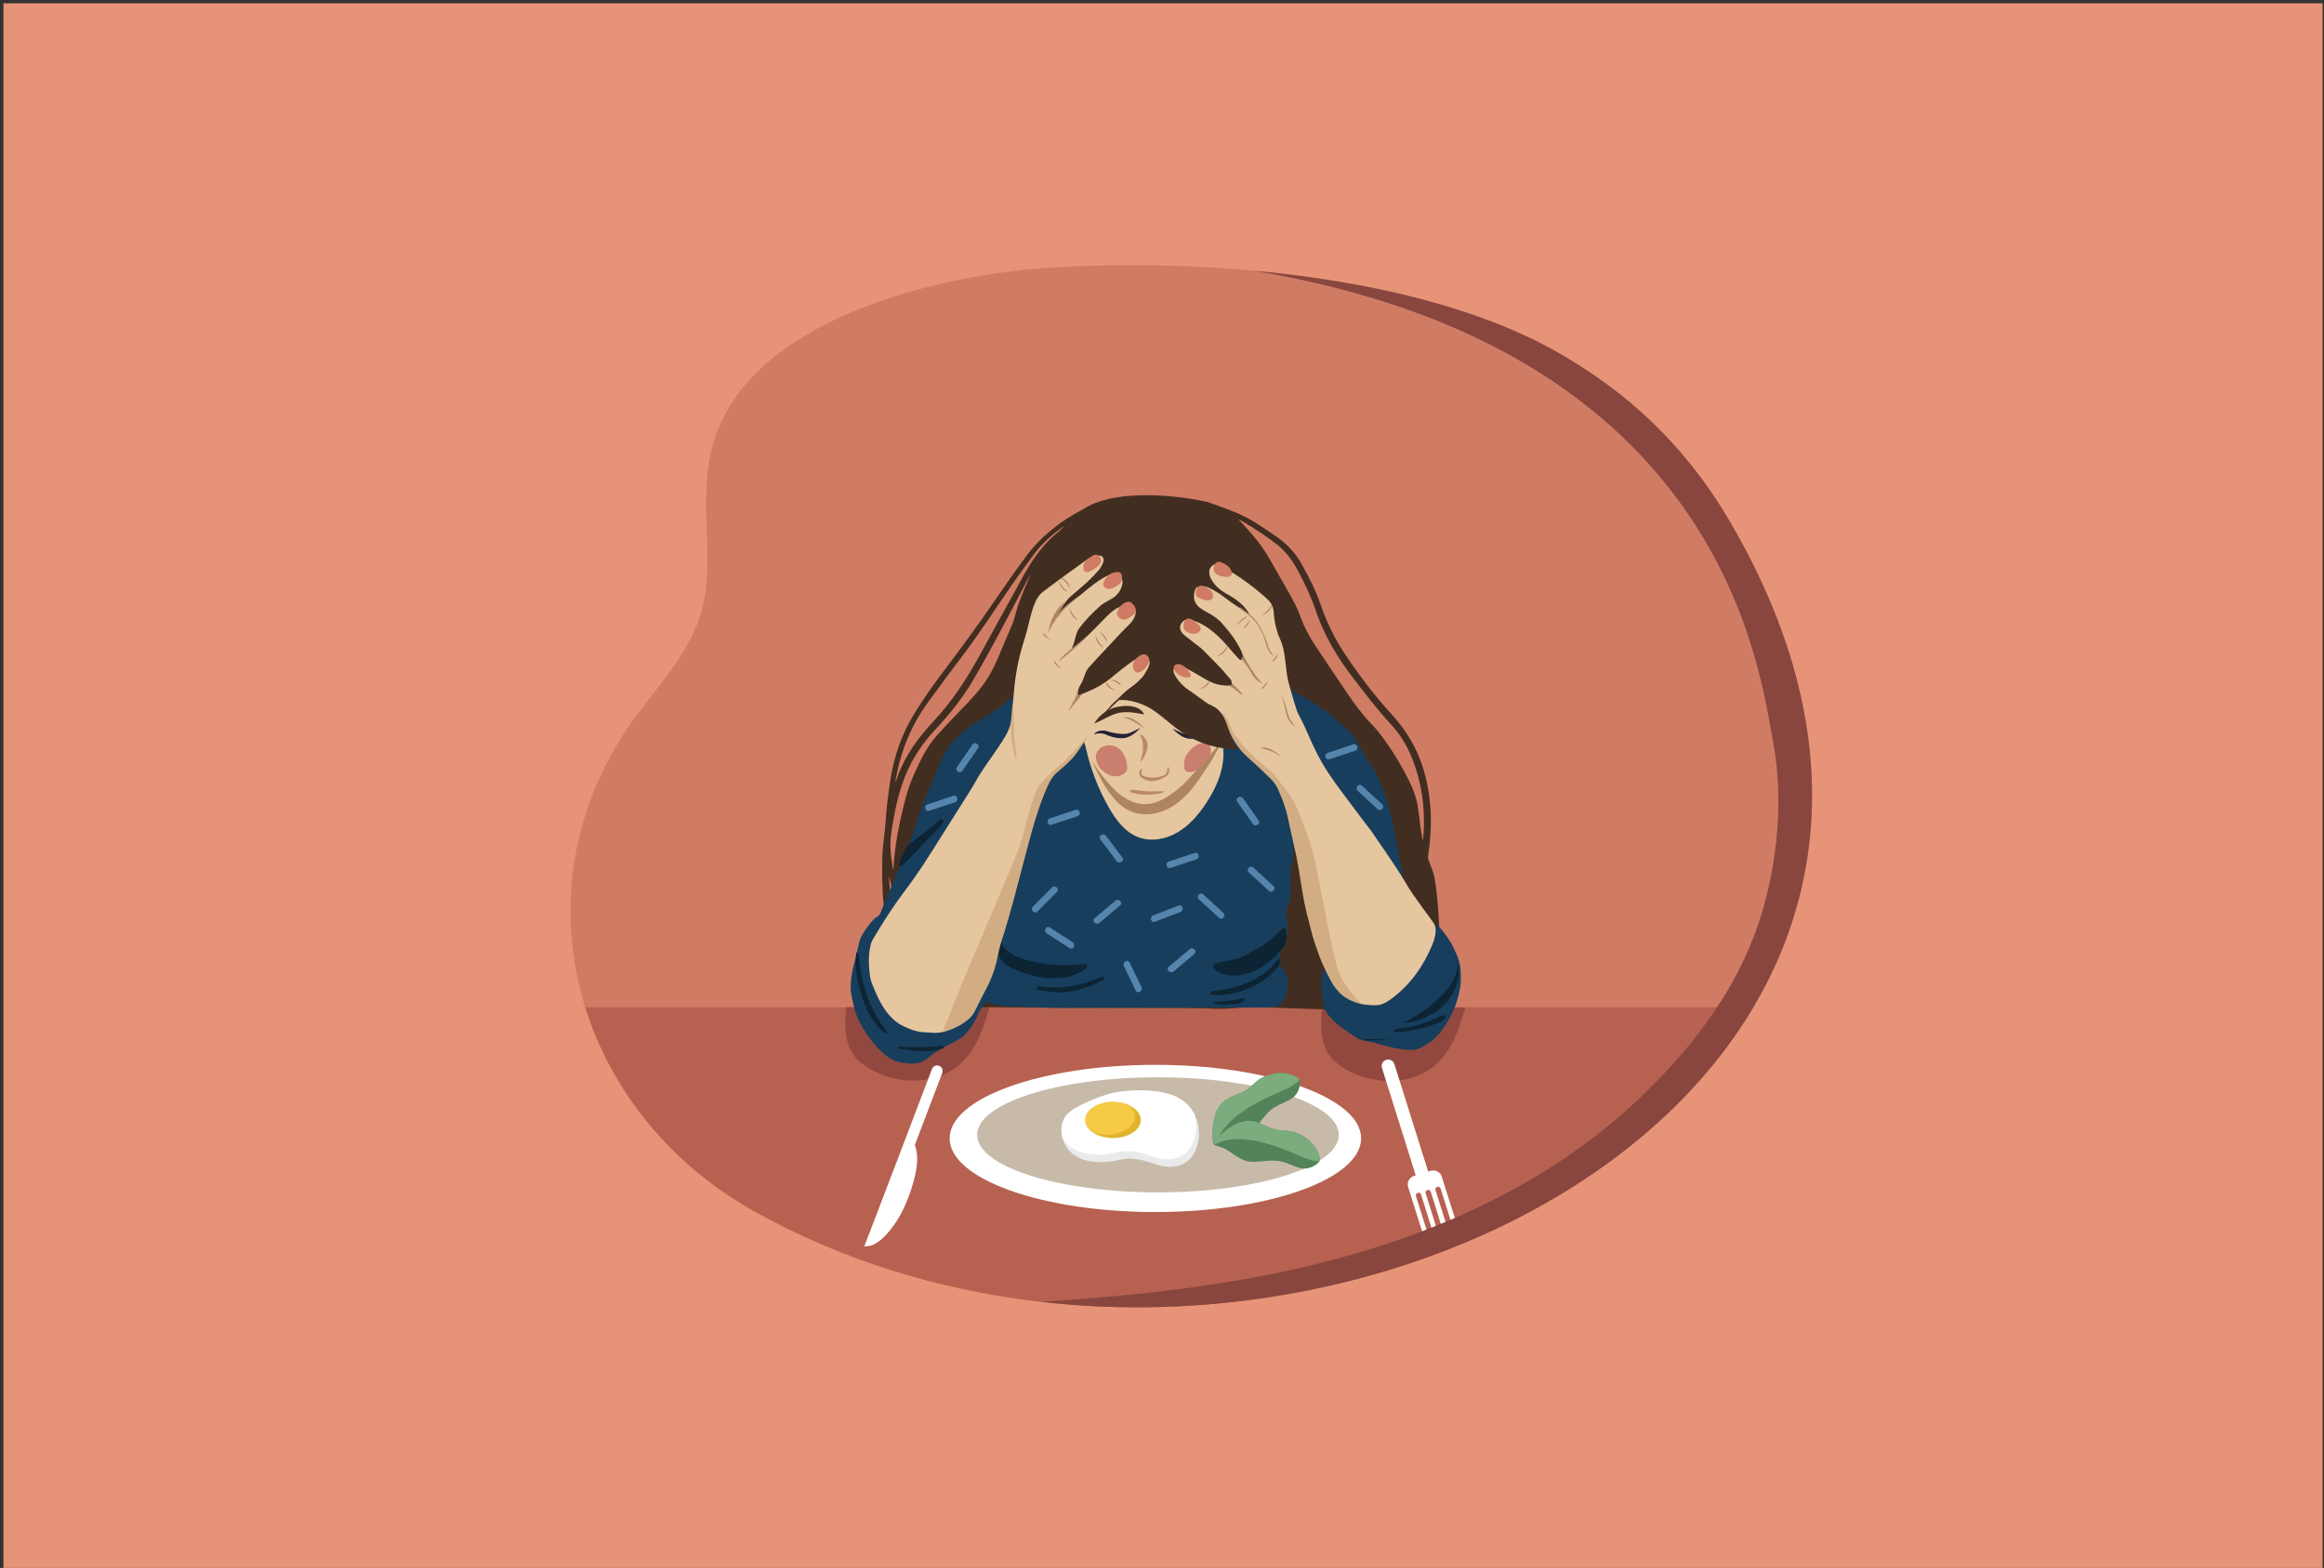
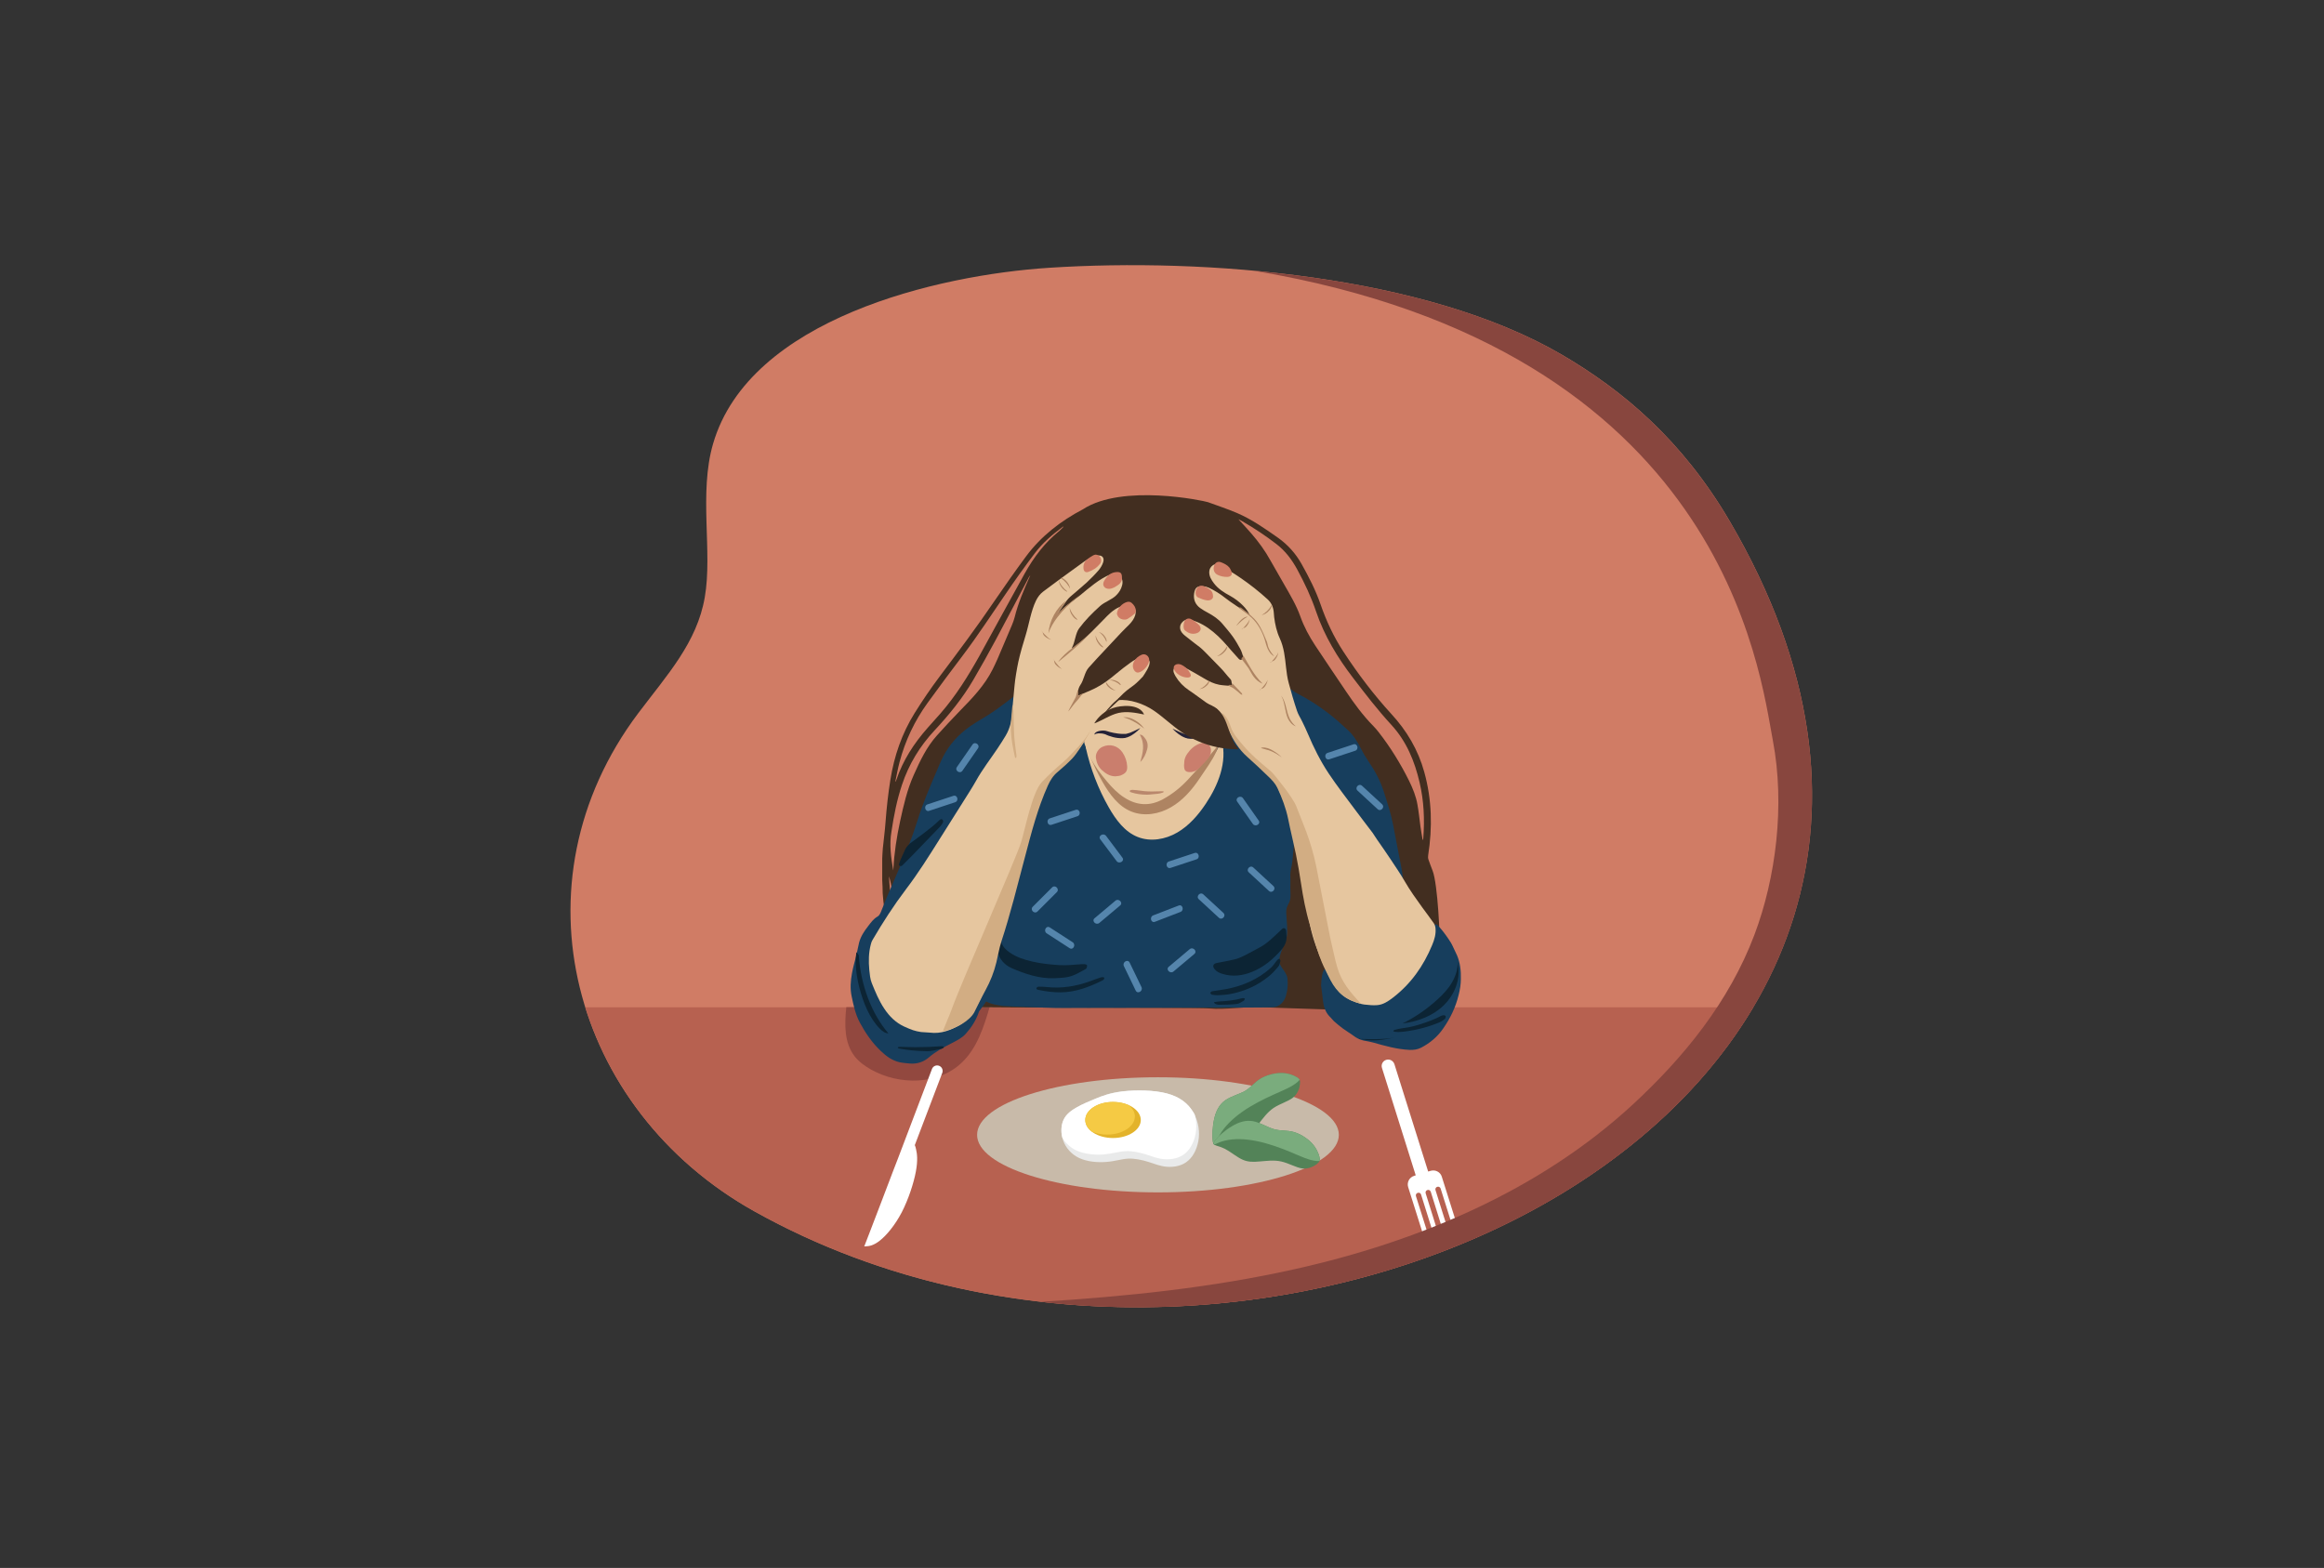
<svg xmlns="http://www.w3.org/2000/svg" version="1.1" id="Layer_1" x="0px" y="0px" viewBox="0 0 1962 1323.9" style="enable-background:new 0 0 1962 1323.9;" xml:space="preserve">
  <rect x="0" y="0" width="1962" height="1323.9" fill="#333333" stroke="none" />
  <style type="text/css">
	.st0{fill:#E79377;}
	.st1{fill-rule:evenodd;clip-rule:evenodd;fill:#D07C65;}
	.st2{fill-rule:evenodd;clip-rule:evenodd;fill:#B76150;}
	.st3{fill:#92483F;}
	.st4{fill:none;stroke:#F59120;stroke-miterlimit:10;}
	.st5{fill-rule:evenodd;clip-rule:evenodd;fill:#FFFFFF;}
	.st6{fill-rule:evenodd;clip-rule:evenodd;fill:#C8BAA9;}
	.st7{fill-rule:evenodd;clip-rule:evenodd;fill:#E9EAEA;}
	.st8{fill-rule:evenodd;clip-rule:evenodd;fill:#538358;}
	.st9{fill-rule:evenodd;clip-rule:evenodd;fill:#7AAC7D;}
	.st10{fill-rule:evenodd;clip-rule:evenodd;fill:#E3B32B;}
	.st11{fill-rule:evenodd;clip-rule:evenodd;fill:#F5CA44;}
	.st12{fill:#422E20;}
	.st13{fill:#173E5D;}
	.st14{fill:#E6C69F;}
	.st15{fill:#AE8462;}
	.st16{fill:#0C2434;}
	.st17{fill:#CA7E6D;}
	.st18{fill:#B9876C;}
	.st19{fill:#D2AD83;}
	.st20{fill:#D07C65;}
	.st21{fill:#242238;}
	.st22{fill:#5585AC;}
	.st23{fill-rule:evenodd;clip-rule:evenodd;fill:#0C2434;}
	.st24{fill:#88463E;}
</style>
-   <polyline class="st0" points="2.9,2.8 1960.8,2.8 1960.8,1323.9 2.9,1323.9 " />
  <g>
    <path class="st1" d="M885.8,226.1c-94.4,6.1-253.1,43.1-283.8,148.6c-12.2,41.8-0.3,91.2-7,129.6c-6.6,38.3-31.7,65.4-56.1,97.8   c-108.3,143.9-56,334.6,97.8,420.6c432.6,242,1112.9-88.7,823.6-582.6c-40.4-68.9-90.6-110.7-141.7-140.6   C1202.9,232,1017,217.6,885.8,226.1L885.8,226.1z" />
    <path class="st2" d="M494.1,850.5c21.8,69.8,71.3,132.3,142.6,172.2c294.3,164.6,703,64.2,843.4-172.2H494.1z" />
  </g>
  <g>
-     <path class="st3" d="M1170.8,850.7c-11.5,0.6-23.1,0.7-34.5,0h-20.1c-1.6,14.6-1.8,30.1,7,41.5c3.7,4.7,8.7,8.3,13.9,11.2   c23.9,13.4,56.7,13.1,76.5-5.8c12.9-12.2,18.6-29.9,23.6-47H1170.8z" />
-   </g>
+     </g>
  <g>
    <path class="st3" d="M769.1,850.4c-11.5,0.6-23.1,0.7-34.5,0h-20.1c-1.6,14.6-1.8,30.1,7,41.5c3.7,4.7,8.7,8.3,13.9,11.2   c23.9,13.4,56.7,13.1,76.5-5.8c12.9-12.2,18.6-29.9,23.6-47H769.1z" />
  </g>
  <path class="st4" d="M1507.1,908.9" />
-   <path class="st5" d="M975.4,1023.4c95.6,0,173.7-27.9,173.7-62.2c0-34.2-78-62.1-173.7-62.1S801.7,927,801.7,961.2  C801.7,995.5,879.7,1023.4,975.4,1023.4L975.4,1023.4z" />
  <path class="st6" d="M977.6,1006.8c84.1,0,152.7-21.9,152.7-48.6c0-26.7-68.7-48.6-152.7-48.6c-84.1,0-152.7,21.8-152.7,48.6  C824.8,985,893.4,1006.8,977.6,1006.8L977.6,1006.8z" />
  <path class="st7" d="M909.2,934.9c-4.6,2.6-9,5.7-11.3,10.6c-2.3,4.9-2.5,11.5-0.3,17.6c2.2,6.1,6.8,11.5,13.5,14.7  c6.7,3.1,15.5,3.9,22.8,3.3c7.2-0.5,12.8-2.5,18.6-2.8c5.8-0.2,11.7,1.1,17.1,2.8c5.3,1.7,10.1,3.7,15.8,4.1  c5.7,0.4,12.6-0.7,17.6-5.1c5.1-4.3,8.3-11.8,9.1-19.5c0.7-7.7-1.1-15.6-5.3-22.3c-4.2-6.7-10.9-12.2-21.8-15.1  c-10.9-2.9-25.9-3-36.9-1.8c-11,1.3-17.8,3.9-23.7,6.4C918.6,930.3,913.8,932.3,909.2,934.9L909.2,934.9z" />
  <path class="st5" d="M909.2,934.9c-4.6,2.6-9,5.7-11.3,10.6c-1.9,4.1-2.4,9.6-1.1,14.9c2.5,4.5,6.6,8.5,11.9,11  c6.7,3.1,15.5,3.9,22.8,3.4c7.3-0.6,12.9-2.5,18.7-2.8c5.8-0.3,11.7,1.1,17.1,2.7c5.3,1.7,10,3.7,15.8,4.1  c5.8,0.4,12.6-0.7,17.7-5.1s8.3-11.8,9-19.5c0.4-4.3,0-8.7-1.1-12.9c-0.5-1-1-2-1.7-2.9c-4.2-6.7-10.9-12.2-21.8-15.1  c-10.9-2.9-25.9-3-36.9-1.8c-11,1.3-17.8,3.9-23.7,6.4C918.6,930.3,913.8,932.3,909.2,934.9L909.2,934.9z" />
  <path class="st8" d="M1023.9,963.7c-0.6-3.8-0.4-11.9,1.1-18.7c1.5-6.8,4.2-12.2,9.2-15.8c4.9-3.6,11.9-5.2,17-8.1  c5-3,7.9-7.3,12.9-10.3c4.9-3,11.8-4.8,17.5-4.8c5.8,0,10.4,1.8,13,3.4c2.6,1.5,3.2,2.7,2.9,5.8c-0.3,3.1-1.6,8-5.7,11.4  c-4.1,3.4-11.2,5.3-16.6,8.9c-5.4,3.7-9.1,9-12.5,13.3c-3.4,4.2-6.3,7.4-10.7,9.3c-4.4,1.9-10.2,2.6-14.6,3.8s-7.3,3-9.4,4.1  C1025.9,966.9,1024.5,967.5,1023.9,963.7L1023.9,963.7z" />
  <path class="st9" d="M1023.9,963.7c-0.6-3.8-0.4-11.9,1.1-18.7c1.5-6.8,4.2-12.2,9.2-15.8c4.9-3.6,11.9-5.2,17-8.1  c5-3,7.9-7.3,12.9-10.3c4.9-3,11.8-4.8,17.5-4.8c5.8,0,10.4,1.8,13,3.4c1.3,0.7,2.2,1.5,2.6,2.4c-0.5,0.6-1.1,1.2-1.8,1.8  c-4.8,4.2-11.7,6.8-20.1,10.6c-8.4,3.8-18.3,8.7-26.6,14.6c-8.2,5.8-14.9,12.4-18.8,19.2c-1.7,3.1-2.9,6.1-3.8,8.9  C1025,966.8,1024.3,966.1,1023.9,963.7L1023.9,963.7z" />
  <path class="st8" d="M1025.8,962.9c2.3-3,8.3-8.5,14.3-12c6-3.6,11.8-5.3,17.8-4.2c6,1.1,12,5.1,17.6,6.7c5.6,1.6,10.7,0.8,16.3,2.3  c5.6,1.5,11.6,5.2,15.6,9.4c3.9,4.2,5.8,8.8,6.5,11.7c0.7,3,0.2,4.2-2.2,6.1c-2.5,1.9-6.9,4.3-12.2,3.7c-5.3-0.7-11.5-4.5-17.9-5.9  c-6.3-1.4-12.8-0.4-18.2,0c-5.4,0.5-9.7,0.5-14.1-1.4c-4.4-1.9-8.9-5.6-12.8-7.9c-3.8-2.4-7.1-3.3-9.4-4  C1024.8,966.6,1023.5,966,1025.8,962.9L1025.8,962.9z" />
  <path class="st9" d="M1025.8,962.9c2.3-3,8.3-8.5,14.3-12c6-3.6,11.8-5.3,17.8-4.2c6,1.1,12,5.1,17.6,6.7c5.6,1.6,10.7,0.8,16.3,2.3  c5.6,1.5,11.6,5.2,15.6,9.4c3.9,4.2,5.8,8.8,6.5,11.7c0.3,1.5,0.4,2.6,0,3.5c-0.8,0-1.6,0-2.5,0c-6.4-0.6-13-3.8-21.5-7.4  c-8.5-3.6-19-7.4-28.9-9.4c-9.9-2-19.2-2.3-26.9-0.4c-3.4,0.8-6.4,2.1-9,3.4C1024.4,965.9,1024.3,964.9,1025.8,962.9L1025.8,962.9z" />
  <path class="st10" d="M939.6,960.9c12.9,0,23.5-6.8,23.5-15.2s-10.6-15.3-23.5-15.3c-12.9,0-23.4,6.9-23.4,15.3  S926.7,960.9,939.6,960.9L939.6,960.9z" />
  <path class="st11" d="M939.6,930.5c5,0,9.6,1,13.4,2.7c3.2,2.6,5.1,5.9,5.1,9.5c0,8.4-10.5,15.3-23.4,15.3c-5,0-9.6-1-13.3-2.7  c-3.2-2.6-5.1-5.9-5.1-9.5C916.1,937.3,926.6,930.5,939.6,930.5L939.6,930.5z" />
  <path class="st5" d="M1223.5,1041.8l-4.1,1.3l-11.5-36.8c-0.4-1.2-1.6-1.9-2.8-1.5l0,0c-1.2,0.3-1.9,1.6-1.5,2.8l11.5,36.8l-3.8,1.2  l-11.6-37c-0.3-1.2-1.6-1.8-2.8-1.4l0,0c-1.2,0.3-1.9,1.6-1.5,2.8l11.4,36.1c-2.6-0.5-4.9-2.4-5.8-5.1l-12.2-38.7  c-1.2-3.9,1-8.2,4.9-9.4l1.5-0.5l-28.5-90.7c-0.9-2.9,0.7-5.9,3.6-6.8l0,0c2.9-0.9,5.9,0.7,6.9,3.6l28.5,90.7l2.1-0.6  c3.9-1.2,8.2,1,9.4,4.9l12.2,38.7c0.8,2.7,0,5.6-1.8,7.5l-11.4-36.2c-0.4-1.1-1.6-1.8-2.8-1.4l0,0c-1.2,0.3-1.9,1.6-1.5,2.8  L1223.5,1041.8z" />
  <path class="st5" d="M772.3,966.9l23.2-61c0.9-2.4-0.3-5.1-2.7-6l0,0c-2.4-0.9-5.1,0.3-6,2.7L758,978.4l-1.7-0.6l1.7,0.6  c-0.8,2.1-2.1,5.4-4.1,10.6c-4.9,13.1-14.6,38.2-19.4,50.8c-4.8,12.6-4.9,12.6-4.9,12.6c0,0,0,0,1.9-0.1c1.9-0.1,5.8-0.4,11.3-4.8  c5.5-4.3,12.7-12.8,18.5-23.9c5.7-11.1,10.1-24.7,11.9-34.4c1.8-9.6,1-15.2,0.2-18.6C773.1,968.9,772.7,967.8,772.3,966.9  L772.3,966.9z" />
  <path class="st12" d="M744.8,743.1c0-6.1,0-12.2,0-18.2c0.2-2.8,0.2-5.6,0.5-8.4c0.7-7.5,1.8-14.9,2.3-22.4  c0.9-12,2.2-23.9,4.1-35.7c3.2-20.1,9.7-39,20.4-56.2c6.6-10.6,13.7-21,21.2-31c15.8-21,31.5-42,46.3-63.8  c8.7-12.7,17.5-25.3,26.7-37.7c12.7-17.1,29.3-29.9,48-39.7c33.3-21.7,101.6-7.3,105.5-6c8.2,3,16.4,5.7,24.4,9.1  c12.6,5.4,23.7,13.2,34.8,21c8.3,5.9,14.9,13.3,19.9,22.2c6.1,10.9,11.8,22,15.9,33.8c4.9,14.2,11.2,27.7,19.4,40.2  c12.1,18.5,25.4,36.1,40.3,52.4c13.2,14.3,22.7,30.4,27.9,49.1c6.5,23.3,7,46.8,3.3,70.5c-0.2,1.2-0.1,2.5,0.3,3.6  c1.1,3.2,2.3,6.3,3.5,9.4c4.3,11.2,6.4,56.1,6,68.1c-0.1,4.7-60.7,50.6-79.7,49.6c-17.7-0.9-54-1.8-71.7-2.6  c-13.8-0.6-29.5,2.4-43.3,1.1c-12.6-1.1-236.1,0-237.2-2.2c-1.4-2.8-26.4-52.7-32.5-63.7c-0.8-1.4-1.4-3-1.8-4.6  c-2.2-8.8-3.5-17.7-4.1-26.7C745.2,750.7,745,746.9,744.8,743.1z M1045.5,438.4c3.6,3.9,7.2,7.8,10.7,11.8  c6.3,7.2,11.9,14.9,16.5,23.3c3.8,6.7,7.7,13.4,11.5,20.1c5,8.7,10.2,17.4,13.6,26.9c3.1,8.7,7.5,16.9,12.6,24.6  c8.6,12.9,17.2,25.8,25.9,38.6c7,10.4,14.3,20.4,23.1,29.3c1.6,1.6,3.1,3.4,4.5,5.2c10,12.8,18.5,26.6,25.7,41.1  c3.2,6.5,5.9,13.2,7.1,20.3c1.1,6.1,1.7,12.2,2.5,18.3c0.5,3.7,1.2,7.4,1.9,11.5c0.3-0.6,0.3-0.7,0.4-0.8c0.1-0.4,0.1-0.7,0.1-1.1  c1.2-15.7,0.5-31.3-3.1-46.7c-4.2-18.1-11.1-34.9-23.9-48.8c-11.5-12.5-21.9-26-32.2-39.5c-13.2-17.2-24.3-35.5-31.3-56.1  c-4.2-12.4-9.7-24.1-15.9-35.5c-4.5-8.3-10.1-15.8-17.7-21.6c-9.1-7-18.6-13.3-28.6-19.1C1047.9,439.6,1046.7,439,1045.5,438.4z   M755.9,659.8c0.1,0,0.2,0,0.3,0.1c0.1-0.1,0.2-0.3,0.2-0.4c0.1-0.3,0.2-0.6,0.3-0.9c5.6-16.7,15-31.1,26.6-44.2  c3.5-4,7.1-7.9,10.6-11.9c13-14.9,23.4-31.6,33-48.8c12.8-23.1,25.3-46.4,38.2-69.5c7.6-13.6,16.9-26,29.2-35.9  c1.3-1.1,2.4-2.4,3.6-3.6c-0.5-0.1-0.7,0.1-0.9,0.3c-8.6,6.4-16.8,13.4-23.3,22c-8.6,11.4-16.9,23-24.9,34.8  C837,519,825.6,536.5,813,553.2c-10.1,13.4-20.1,26.7-29.9,40.3c-11,15.2-18.9,31.9-23.7,50.1C758,648.9,757,654.4,755.9,659.8z   M754.1,734.9c0-0.3,0.1-0.6,0.1-0.9c0.7-13.7,2.8-27.2,5.7-40.6c2.9-13.3,5.9-26.5,11.5-39c5.3-11.9,10.8-23.6,19.6-33.4  c6.3-7,12.7-13.9,19.3-20.7c10.5-10.7,20.9-21.5,27.7-35.1c1.4-2.9,2.8-5.7,4.1-8.7c3.3-7.6,6.5-15.2,9.7-22.8  c1.7-4.1,3.7-8.2,4.8-12.5c2.9-11.9,7.8-23.1,12.7-34.3c0.2-0.4,0.3-0.8,0.5-1.2c-0.6,0.7-1.1,1.5-1.5,2.3  c-9.3,17.6-18.5,35.2-27.9,52.7c-6,11.2-12.2,22.2-18.6,33.2c-9.1,15.6-20.5,29.6-32.8,42.8c-12.4,13.3-21.7,28.5-27.5,45.9  c-4.3,12.9-6.9,26.1-8.9,39.5C750.7,713.1,752.2,724,754.1,734.9z M752.2,764c0.1,0,0.3,0.1,0.4,0.1c1-8.2,0.5-16.3-2.1-24.2  C751.1,747.9,751.7,755.9,752.2,764z" />
  <path class="st13" d="M832.6,845.6c-2.1,2.8-4,5.5-5.9,8.2c-0.3,0.4-0.4,1-0.6,1.5c-2.3,6.5-6,12.2-10.6,17.4  c-3.2,3.7-7.6,5.8-11.8,8c-6.9,3.5-13.7,7.1-19.6,12.2c-4.6,3.9-10,5.6-16,5.1c-2.9-0.3-5.9-0.5-8.7-1.1c-6.2-1.4-11.2-5.1-15.7-9.4  c-7.3-6.9-12.9-15-17.7-23.9c-3.8-7.1-5.4-14.6-7-22.3c-1.4-6.6-0.9-13.2,0.3-19.7c0.9-5.2,2.5-10.3,3.8-15.5  c0.8-3.4,1.3-6.9,2.2-10.3c1.4-5.2,4.3-9.6,7.6-13.8c2.4-3.1,4.5-6.2,8.1-8.2c1.2-0.7,2.1-2.4,2.7-3.8c1.8-4.3,3.4-8.7,5.2-13  c3.7-8.7,7.6-17.3,11.2-25.9c5.3-12.4,10.3-24.9,14.3-37.8c4.5-14.5,10.4-28.4,16.4-42.3c1.7-3.9,3.2-7.8,5.1-11.5  c5.5-11,13.6-19.7,23.6-26.6c2.9-2,6-3.9,9.1-5.7c9-5.2,17.2-11.4,25.4-17.7c7-5.3,14.7-9.5,23.6-10.3c9.5-0.8,13.8,11.2,23.2,13.1  c19,3.8,43.6,1.5,63,2.4c10.4,0.5,46.6,9.9,56.9,10.6c15,1.1,3.8-12,18.5-8.9c7.9,1.7,15.1,5.4,21.6,10.1c2.8,2,5.2,4.7,7.6,7.3  c3,3.2,5.7,6.6,8.8,9.7c7.2,7,11.4,15.6,13.4,25.3c1.2,5.7,2.8,11.4,3.8,17.2c2,11.8,1.5,23.5-0.7,35.3c-1,5.6-1.3,11.3-1.8,17  c-0.5,5.3-0.8,10.7-2.1,15.9c-0.7,3-0.4,6.2-0.4,9.4c0,4.1-0.1,8.3,0.1,12.5c0.2,7.4-4.1,7.5-3.6,15c0.2,3.7,1.5,16.8,0.3,20.3  c-1.9,5.5-5.2,12.5-6.1,18.1c-1.2,6.8,6,10,6.8,16.7c0.6,5,0.1,9.9-1.3,14.7c-0.7,2.5-2,4.7-3.9,6.5c-2,2-4.4,2.9-7.3,3.1  c-8.6,0.5-163.1,0.4-182.6,0.6c-3.5,0-41.4-1.3-44.7-1.7C842.1,848.7,837.1,848.1,832.6,845.6z" />
  <g>
    <path class="st14" d="M916.6,631c3.9,17.8,10.5,35,19.5,50.8c5.9,10.3,13.4,20.6,24.4,24.9c10.8,4.3,23.3,2.1,33.3-3.7   c10-5.8,17.8-14.8,24.2-24.4c10.5-15.7,18.2-35.1,13.5-53.5c-8.9,20.1-25.3,36.8-45.2,46.1c-5.5,2.6-11.4,4.6-17.4,4.6   c-11.2-0.1-21-7.3-28.9-15.1c-9.3-9.3-17.1-20-23-31.7" />
  </g>
  <g>
    <path class="st15" d="M914.3,616.5c3.9,17.8,7.6,28.1,16.6,43.9c5.9,10.3,13.4,20.6,24.4,24.9c10.8,4.3,23.3,2.1,33.3-3.7   c10-5.8,17.8-14.8,24.2-24.4c10.5-15.7,21.1-28.2,16.4-46.5c-8.9,20.1-25.3,36.8-45.2,46.1c-5.5,2.6-11.4,4.6-17.4,4.6   c-11.2-0.1-21-7.3-28.9-15.1c-9.3-9.3-17.1-20-23-31.7" />
  </g>
  <path class="st13" d="M1186.3,752.7c-0.5,0.8-0.8,2-1.5,2.4c-0.8,0.4-2.1,0.3-2.9-0.2c-16.7-8.3-29-21.2-39.4-36.3  c-8.6-12.4-15.6-25.6-21.8-39.3c-6.3-13.8-13-27.4-19-41.3c-5.2-12-9.1-24.4-12.5-37c-1.7-6.2-4.2-12.2-6.2-18.3  c-0.3-0.9-0.5-2-0.4-2.9c0.1-1.3,1.3-1.8,2.5-1.2c0.8,0.5,1.6,1.1,2.3,1.6c2.6,1.8,5,3.9,7.7,5.3c9,4.6,17.5,10,25.5,16.1  c6.2,4.7,12,9.9,17.7,15.2c4.5,4.2,7.7,9.5,10.5,15c1.8,3.6,3.9,7.2,6.2,10.6c5.7,8.2,10.4,16.9,13.4,26.5  c2.9,9.1,5.9,18.1,7.7,27.5c2.2,12,4.7,23.9,6.9,35.9c1.2,6.3,2,12.7,2.9,19.1c0.1,0.4,0.1,0.7,0.1,1.1  C1186.1,752.5,1186.2,752.6,1186.3,752.7z" />
  <path class="st13" d="M1233.3,826.6c0,4.4-0.7,9-1.9,13.6c-2.5,10.3-7,19.6-13,28.2c-4.8,7-11.1,12.3-18.6,16.2  c-3.1,1.6-6.3,2-9.7,1.9c-10.7-0.5-20.9-3.4-31.1-6.3c-2.6-0.7-5.2-1.1-7.8-1.6c-3.2-0.7-6-2.1-8.6-4.1c-2.8-2.1-6-3.9-8.8-6  c-2.6-1.9-5.2-4.1-7.6-6.2c-1-0.9-1.8-2.1-2.8-3.1c-3.9-3.6-5.7-8.2-6.4-13.4c-0.6-4.5-1-9.1-1.7-13.6c1.3-29,10.3-4.5,12.9-0.2  c3.3,5.4,8.2,8.8,13.9,11.6c6.8,3.4,13.4,3.5,20.6,1.3c6.9-2.2,13-5.7,18.7-10.1c14.5-11.2,16.1-30.9,23.7-47.1  c0.5-1.1,5.9-6,6.5-7.1c1.3-2.5,12.6,13.6,14.2,17c1.4,3,2.9,6,4.3,9.1C1232.7,812.9,1233.5,819.5,1233.3,826.6z" />
  <path class="st16" d="M1086.1,789.7c0.5,4.6-1.1,8.4-4,11.9c-6.9,8-14.8,14.8-24.8,18.9c-8.3,3.4-16.8,4.5-25.6,1.7  c-2.5-0.8-4.8-1.9-6.4-4c-1.9-2.5-1.1-4.5,2-5.1c5.1-1,10.3-1.9,15.3-3.1c2.9-0.7,5.6-2,8.3-3.3c4-2,7.9-4.3,11.8-6.3  c7.3-3.7,12.8-9.6,18.7-15.1c0.3-0.3,0.6-0.6,0.9-0.9c1.6-1.3,3.2-0.7,3.5,1.4C1085.9,787.1,1086,788.4,1086.1,789.7z" />
  <path class="st16" d="M889.8,826c-12.7,0.3-24.4-3.6-35.8-8.6c-5.8-2.6-9.9-7.1-11.7-13.2c-0.7-2.3-0.4-4.9-0.4-7.4  c0-1,0.5-2,1.8-2.1c1.2,0,1.6,0.8,2,1.7c1.2,3.4,3.7,5.7,6.5,7.7c5.8,4.1,12.4,6.2,19.3,7.8c7.4,1.7,15,2.5,22.6,3  c6.1,0.4,12-0.3,18-0.7c1.2-0.1,2.5-0.2,3.7-0.1c0.7,0.1,1.8,0.5,1.9,0.9c0.2,0.7-0.1,1.7-0.4,2.5c-0.1,0.3-0.6,0.6-0.9,0.8  c-5,2.7-10,5.9-15.8,6.8C896.9,825.8,893.3,825.7,889.8,826z" />
  <path class="st16" d="M758.8,730.1c0.6-1.6,1-3.1,1.6-4.5c1.2-2.8,2.5-5.6,3.8-8.4c1.3-2.7,3.4-4.7,6-6.5c5.7-4,11.1-8.2,16.5-12.5  c2.3-1.8,4.4-3.9,6.5-5.8c0.8-0.7,1.8-1.1,2.5-0.3c0.5,0.5,0.7,1.7,0.4,2.3c-0.6,1.3-1.5,2.5-2.5,3.6c-7.9,8.3-15.8,16.5-23.8,24.7  c-2.7,2.8-5.4,5.5-8.2,8.2c-0.4,0.4-1.4,0.4-2,0.3C759.3,731.2,759.1,730.5,758.8,730.1z" />
  <path class="st16" d="M1180.4,871.4c-1-0.1-2-0.1-3-0.2c-0.5-0.1-1.1-0.4-1.1-0.6c0-0.3,0.3-0.7,0.8-0.9c0.9-0.3,2-0.5,3-0.8  c2-0.4,3.9-0.8,5.9-1c5-0.7,9.5-1.9,13.8-3.3c6-2,11.8-4.1,16.7-6.8c0.6-0.3,1.6-0.6,2.4-0.6c1.3,0.1,1.7,0.8,1.7,1.3  c-0.1,0.6-0.3,1.4-0.9,1.9c-1.1,0.9-2.4,1.9-4,2.6c-9,3.9-19.2,6.7-30.7,8.1c-0.9,0.1-1.8,0.2-2.7,0.2  C1181.6,871.4,1181,871.4,1180.4,871.4C1180.4,871.4,1180.4,871.4,1180.4,871.4z" />
  <path class="st16" d="M1028.3,840.4c-1.7-0.1-3.4-0.2-5.1-0.5c-0.6-0.1-1.1-1-1.6-1.6c0.6-0.5,1.1-1.2,1.7-1.3  c4-0.7,8.1-1.1,12.1-1.9c14.1-2.7,26.8-8.3,37.6-18c2.1-1.9,3.5-4.4,5.3-6.5c0.4-0.5,1.2-0.8,1.8-1.2c0.3,0.7,1,1.4,0.9,2  c-0.4,1.6-0.8,3.5-1.8,4.7c-2.3,2.8-4.8,5.6-7.6,7.9c-10.2,8.5-22,13.6-35.1,15.7c-1.4,0.2-2.8,0.3-4.1,0.4c-1.3,0.1-2.7,0.1-4,0.2  C1028.3,840.3,1028.3,840.3,1028.3,840.4z" />
  <path class="st16" d="M782.4,887.6c-9.6-0.2-16.5-1-23.1-2.2c-1-0.2-1.6-0.5-1.3-1c0.3-0.5,1.3-0.5,2.3-0.5  c4.1,0.1,8.3,0.3,12.4,0.3c3.7,0,7.3-0.1,11-0.2c3.5-0.1,7.1-0.4,10.6-0.6c0.8,0,2.1,0.1,2.4,0.4c0.3,0.3,0,0.8-0.4,1.1  c-0.4,0.3-1.2,0.6-1.9,0.8C789.9,886.7,785.4,887.7,782.4,887.6z" />
  <path class="st16" d="M895,837.9c-6.2,0-12.3-0.8-18.4-2.1c-0.9-0.2-1.9-0.5-1.6-1.5c0.2-0.6,1.2-1.2,1.9-1.2c2.2,0,4.5,0.1,6.7,0.3  c12.7,1.4,24.8-0.6,36.7-4.9c3-1.1,6-2.3,9-3.2c0.9-0.3,2.7-0.3,2.8,0.1c0.6,1.3-0.6,2.1-1.7,2.6C919.3,833.5,907.8,837.9,895,837.9  z" />
  <path class="st16" d="M1025,846.2c1.3-0.2,2.7-0.5,4-0.6c6.7-0.3,13.4-1,19.9-2.8c0.6-0.2,1.4,0.2,2.1,0.3c-0.3,0.6-0.4,1.5-0.9,1.8  c-1.9,1.1-3.8,2.5-5.8,2.8c-5,0.6-10,0.6-15,0.7c-1.6,0-3.1-0.4-4.3-1.6C1025,846.6,1025,846.4,1025,846.2z" />
  <path class="st14" d="M892.3,519.8c0.1-0.3,0.3-0.5,0.5-0.8c5.3-6.9,12.3-10.8,19-16.3c7.9-6.5,16.1-13.8,25.6-17.7  c2.9-1.2,5.7-0.9,8,1.3c2.3,2.2,2.7,5,1.9,8c-0.8,3.2-2.5,5.9-4.8,8.2c-3.9,4-9.7,5.5-13.9,9.3c-6.4,5.8-12.5,11.9-17.6,18.8  c-3.1,4.2-3.4,11.5-5.9,16.1c-0.1,0.2-0.1,0.5-0.2,1.1c1.2-1,2.2-1.7,3.1-2.5c9.9-7.4,18.1-16.5,26.7-25.2c4-4,8.4-7.5,14.2-8.8  c0.8-0.2,1.6-0.3,2.4-0.3c5.5-0.5,8.7,3.1,7.1,8.4c-1.8,6.1-7.6,10-11.9,14.8c-9,9.8-18.4,19.4-27.3,29.4c-3.7,4.1-4,10.4-7.2,14.9  c-1.1,1.6-1.6,3.6-2.1,5.4c-0.2,1,0.2,2.1,0.3,3.5c4.7-2.1,9.6-3.9,14.2-6.2c6.4-3.2,12.1-7.4,17.5-12c4-3.4,8.2-6.6,12.5-9.7  c3-2.2,6.3-4,10-4.7c3.1-0.6,4.7,0.4,6,3.4c1.4,3.4-4.6,11.5-5.5,13c-4.8,5.1-6.5,6.6-10.9,9.7c-8,5.6-13.8,14.1-21.7,19.8  c-5.6,4-9.4,9.2-12,15.7c-3.3,8.4-8.5,15.8-14.8,22.2c-5.5,5.6-11.4,10.9-16.8,16.6c-3.5,3.7-7,7.5-9.4,11.8  c-3.2,5.7-5.1,12-6.4,18.5c-1.6,7.7-3.7,15.2-5.7,22.8c-6.8,25.7-13.7,51.4-20.5,77.2c-2.5,9.3-4.4,18.8-7.4,27.9  c-4,12.5-8.2,25-15.1,36.4c-3.1,5.2-7.2,9.7-11.5,13.8c-0.7,0.7-1.4,1.3-2.3,1.8c-7.9,4.5-16,7.7-25.3,6.5c-2.5-0.3-5-0.2-7.5-0.5  c-2.3-0.3-4.7-0.9-6.9-1.6c-2.6-0.9-5.1-2-7.5-3.1c-7.1-3.3-12.4-8.6-16.7-15.1c-4.5-6.7-7.5-14.1-10.5-21.5  c-1.4-3.4-1.7-7.3-2.1-11.1c-0.7-7.3-0.6-14.6,1.3-21.7c0.3-1.3,0.8-2.7,1.5-3.8c8.6-14.7,17.9-29.1,28.2-42.7  c10.3-13.5,19.3-27.9,28.3-42.2c8.5-13.4,16.9-26.9,25.4-40.3c1.9-3,3.7-6,5.4-9c5.3-9.6,12.1-18.3,18.2-27.4  c2.3-3.5,4.6-7,6.8-10.7c3.8-6.4,5.3-13.4,5.7-20.7c0.5-9.8,1-11.6,1.8-21.4c0.5-5.8,2-14.5,3.2-20.2c1.4-6.5,4.1-15.9,6.1-22.2  c2.9-9.4,4.5-20.6,8.8-29.5c1.5-3,3.4-5.7,6.1-7.7c7.3-5.5,14.7-10.9,22.1-16.3c4.1-3,8.2-6,12.3-8.9c3.3-2.4,6.9-4.3,10.9-5.1  c4.3-0.9,6.7,1.6,5.3,5.7c-0.8,2.4-2.2,4.7-3.8,6.6c-3.1,3.6-6.5,7-10,10.3c-4.6,4.2-9.4,8.1-14,12.1c-1.2,1-2.2,2.3-3.2,3.6  c-2.6,3.6-5.1,7.2-7.6,10.9c-0.3,0.4-0.5,0.9-0.7,1.3C892,519.6,892.2,519.7,892.3,519.8z" />
  <path class="st14" d="M1040.5,578.6c-1.1-1.5-0.4-3.7-1.6-5c-3-3.1-5.4-6.6-8.5-9.7c-4.4-4.5-8.7-9-13.1-13.4  c-1.4-1.4-2.7-2.7-4.2-3.9c-2.7-2.2-5.6-4.1-8.3-6.4c-3.7-3.2-9-5.7-8.5-11.1c0.2-2.3,2.1-4.6,4.2-5.5c1.8-0.8,3.5-0.6,5.3-0.1  c6.9,1.9,12.9,5.5,18.4,10c5.8,4.7,10.6,10.3,15.5,16c1.9,2.2,3.9,4.4,5.9,6.6c0.7,0.8,1.6,1.5,2.7,0.8c1.1-0.6,1.5-1.7,1.1-2.9  c-0.7-2.1-1.3-4.3-2.4-6.2c-1.9-3.5-3.9-7-6.2-10.2c-2.7-3.8-5.8-7.3-8.8-10.9c-3.4-4-7.6-6.8-12.2-9.3c-2.3-1.2-4.5-2.5-6.6-4  c-4.1-3-5.8-7.2-5.1-12.2c0.8-5.3,2.7-6.6,8.2-6.1c1.5,0.1,3,0.6,4.3,1.2c4.8,2.3,9.3,5,13.4,8.3c3,2.4,6.2,4.5,9.4,6.7  c3.7,2.5,7.5,5,11.5,7.6c-1.5-2.9-3.3-5.3-5.4-7.4c-3.3-3.4-7-6.2-11.2-8.5c-5-2.7-9.8-5.7-13.4-10.4c-2.2-2.9-4.2-6-4-9.9  c0.1-2.3,1.2-4.1,3-5.4c1.2-0.9,2.4-1,3.8-0.4c6.9,2.7,13.2,6.7,19.2,10.8c8.2,5.6,16,11.7,23.3,18.4c3.4,3.1,4.9,7,5.2,11.5  c0.1,1.2,0.2,2.4,0.3,3.6c0.8,6.1,2.1,12.1,4.7,17.7c3.6,7.8,4.4,16.1,5.3,24.5c0.5,4.5,1.1,9.1,2.3,13.4c2.1,7.9,4.4,15.8,7,23.5  c1,3.1,3,6,4.4,9c1.7,3.4,3.3,6.9,4.8,10.4c4.9,11.6,10.5,22.8,17.4,33.2c7.1,10.7,15.1,20.9,22.8,31.3c4.7,6.4,9.7,12.7,14.4,19  c1.3,1.8,2.4,3.8,3.7,5.6c3.9,5.6,7.8,11.2,11.6,16.9c4,6.1,8.2,12.1,11.8,18.4c4.5,7.8,9.7,15,14.9,22.2c3.2,4.4,6.6,8.8,9.7,13.3  c0.8,1.2,1.3,2.7,1.4,4.1c0.5,5-0.9,9.7-2.8,14.2c-7.3,17.7-18,32.9-33.3,44.6c-3.9,3-8.1,5.8-13.1,6.2c-3.6,0.3-7.3-0.1-10.9-0.5  c-2.5-0.3-4.9-1.2-7.3-2c-8-2.6-14.2-7.5-18.4-14.8c-3-5.1-5.9-10.4-8.3-15.8c-5-11-9.3-22.3-11.8-34.2c-2.5-12-4.8-24.1-7-36.1  c-1.9-10.5-3.2-21.1-5.3-31.5c-1.9-9.4-4.5-18.6-6.8-27.8c-2.6-10.1-7.3-19.3-12.1-28.5c-0.9-1.7-2.1-3.3-4.1-4.1  c-1-0.4-1.8-1.3-2.6-2c-4.8-4.6-9.3-9.4-14.3-13.7c-7-6-12-13.4-16.3-21.4c-2.1-4-4-8.2-6.2-12.2c-1-1.9-2.4-3.7-3.8-5.3  c-0.5-0.6-1.6-0.7-2.4-1.2c-2.3-1.4-4.6-2.9-6.8-4.4c-4.9-3.4-9.6-7.1-14.6-10.4c-4.6-3.1-8.3-6.9-11.1-11.5  c-0.7-1.1-1.2-2.3-1.7-3.5c-0.9-2.8,0.6-5.1,3.6-5.4c2.5-0.3,4.8,0.6,6.9,1.8c5,2.8,10,5.5,14.9,8.5c4.1,2.5,8.4,4.6,13.1,5.5  c3.5,0.6,7.1,0.7,10.7,1C1040.4,578.9,1040.4,578.7,1040.5,578.6z" />
  <path class="st14" d="M957.1,589.8c8.6,1,17.3,1.4,25.9,2.5c8.1,1,16.2,2.3,24.3,3.5c2.7,0.4,5.4,0.6,8.1,0.9  c3.9,0.3,7.6,1.4,11.2,2.9c1.8,0.8,3.5,1.9,4.1,3.8c2.6,7.1,3.6,14.3,0.8,21.6c-0.3,0.8-0.8,1.5-1.3,2.2c-3.8,4.6-7.6,9.2-11.5,13.6  c-5.3,6-10.7,12-16.1,17.8c-6.1,6.5-13,12-20.9,16.3c-11.1,6-21.9,5.3-32.4-1.4c-5.7-3.6-10.4-8.4-14.7-13.6  c-2.7-3.2-5.4-6.5-7.8-9.9c-2.3-3.3-4.5-6.9-6.4-10.4c-0.9-1.6-5-11.2-5.1-13c-0.4-9.6,4.4-11.3,8.5-20.1  c4.9-10.4,13.3-15.8,24.7-16.6C951.3,589.7,954.2,589.8,957.1,589.8C957.1,589.7,957.1,590,957.1,589.8z" />
  <path class="st17" d="M941.5,655.5c-4.6-0.1-8-2.3-11.2-5.2c-3.1-2.8-4.5-6.4-5.1-10.3c-0.5-3.7,2-7.8,5.5-9.4  c6.3-2.9,13.1-1,17,4.8c2.3,3.5,3.7,7.4,3.9,11.6c0.2,4-0.9,5.9-5.6,7.8C944.6,655.3,943,655.3,941.5,655.5z" />
  <path class="st17" d="M999.9,642.4c0.2-1.9,1.2-4.3,2.6-6.2c2.6-3.8,6.1-6.8,10.5-8.4c5.5-2,9.9,1.1,9.3,7c-0.2,1.8-0.9,3.8-2,5.2  c-2.6,3.2-5.6,6.2-8.6,9.1c-1.6,1.6-3.7,2.6-6.1,2.8c-2.4,0.2-5-0.2-5.6-2.5C999.4,647.5,999.6,645.1,999.9,642.4z" />
  <path class="st18" d="M968.4,671c-4.8,0-9.3-0.6-13.5-2c-1-0.4-1.4-0.9-1.1-1.4c0.3-0.3,1.4-0.7,2.1-0.7c2.4,0.1,4.7,0.4,7,0.7  c4.4,0.7,8.8,0.8,13.2,0.6c1.7-0.1,3.5-0.1,5.2-0.1c0.5,0,0.9,0.3,1.4,0.4c-0.3,0.2-0.5,0.5-1,0.7c-2.7,1.1-6,1.2-9.2,1.5  C971.3,670.9,969.8,670.9,968.4,671z" />
-   <path class="st18" d="M964.3,649.5c-0.2,0.7-0.4,1.3-0.5,2c-0.4,2-0.1,3,1.8,3.7c1.9,0.7,4,1.1,6,1.3c3.3,0.3,6.4-0.3,9.6-1.3  c2.8-0.9,4.4-2.5,4.3-5.6c0-0.8,0.4-1.6,0.8-2.3c1.8,3.8,0.3,7.6-3.3,9.1c-1.9,0.8-3.6,1.8-5.6,2.4c-5.2,1.6-10,0.8-14.2-2.7  c-2.3-1.8-1.4-4.9-0.3-6.3c0.2-0.3,0.7-0.4,1-0.6C964,649.3,964.2,649.4,964.3,649.5z" />
  <path class="st18" d="M962.2,620.3c2.5,0,3.3,1.7,4.4,3c2.3,2.8,2.8,6.1,1.8,9.6c-1.1,3.9-2.7,7.6-5.7,10.5  C964.8,635.8,966.9,628.1,962.2,620.3z" />
  <path class="st19" d="M1128.9,816.6c-0.4-1.2-0.7-2.5-1-3.7c-0.2-0.5-0.3-1-0.4-1.5c-1.5-6.7-3.2-13.4-4.6-20.1  c-4-19.9-7.7-39.9-11.7-59.8c-2-9.9-4.9-19.7-8.4-29.2c-2.7-7.2-5.6-14.2-8.4-21.4c-3-7.9-19.1-27.5-20.8-29c-0.8-0.7-1.5-1.3-2.3-2  c-7.5-6.4-15.1-12.6-21.5-20.2c-4.2-5-8.7-9.7-10.8-16.2c-1.2-3.7-2.9-7.2-5.6-10.1c-0.5-0.5-1.1-0.8-1.6-1.3  c-0.1,0.1-0.3,0.2-0.4,0.3c0.2,0.9,0.1,1.8,0.5,2.6c1.7,3.9,3.4,7.7,5.2,11.5c4,8.4,8.7,16.2,15.8,22.5c6.1,5.4,12,11,17.9,16.7  c2.9,2.8,5.8,5.8,7.6,9.5c3.9,8.5,7.2,17.1,9.1,26.3c2,10,4.5,19.9,6.6,30c1.6,7.9,3,15.9,4.2,23.9c1.8,12,4,24,7.6,35.7  c1.2,4.1,2.6,8.1,3.7,12.2c2.3,8.7,5.1,17.3,9.2,25.4c1.5,2.9,2.8,6,4.4,8.9c5.9,11.1,13.4,16.9,26,20.1  C1139.9,837.8,1132.7,829.5,1128.9,816.6z" />
  <path class="st19" d="M915.4,624.6c-0.7,0.7-4.4,5.3-5.1,6c-4.3,4.4-8.4,9.2-13,13.1c-6.2,5.3-12.1,10.7-17.7,16.6  c-8.3,8.9-14.2,40.2-17.6,51c-4.9,15.4-50.1,117.5-58.4,140.5c-2.4,6.6-5.1,12.3-7.6,18.8c0.6-0.2-0.6,0.1,0,0  c11.2-1.7,23-9,26.6-16c3.7-7.2,5.5-11.4,9.4-18.5c4.1-7.5,7.2-15.3,9.2-23.6c1.4-5.7,2.3-11.6,4.1-17.2c7.8-23.7,13.7-47.9,20.1-72  c5.4-20.4,10.6-40.8,19.3-60.1c2-4.4,4.4-8.3,8.2-11.4c4.2-3.5,8.3-7.2,12.1-11.1c2.7-2.8,4.8-6.1,7-9.3c0.5-0.7,8.6-13.8,8.8-14.7  C920.8,616.6,915.6,624.8,915.4,624.6z" />
  <path class="st19" d="M855.2,595.4c0.1,1.7,0.4,3.5,0.4,5.2c0.2,6.7,0.2,13.5,0.6,20.2c0.4,5.7,1.2,11.3,1.9,16.9  c0,0.2,0.1,0.4,0.1,0.6c-0.1,0.6-0.3,1.2-0.4,1.9c-0.3-0.3-0.9-0.5-1-1c-1.5-7.3-3.1-14.5-3.4-22.5c-0.2-5.4,0.3-10.5,0.8-15.7  c0.2-1.9,0.3-3.7,0.5-5.6C854.8,595.4,855,595.4,855.2,595.4z" />
  <path class="st15" d="M1036.9,578.7c1.4-0.9,2.5-0.2,3.6-0.2c-0.1-0.4-0.3-0.9-0.6-1.7c0.5,0.4,0.8,0.5,1,0.7  c2.5,2.6,4.9,5.2,7.4,7.8c0.3,0.3,0.4,0.9,0.5,1.3c-0.4-0.1-1-0.1-1.3-0.4c-1.9-1.6-3.7-3.3-5.7-4.7c-1.1-0.9-2.5-1.4-3.8-2.1  C1037.8,579.2,1037.5,579,1036.9,578.7z" />
  <path class="st20" d="M1039.9,485c-0.7,1.5-2,2-3.5,2.1c-2.9,0.1-5.6-0.4-8.2-1.6c-3.9-1.7-4.3-5.9-2.8-8.8c1-2,3.1-2.8,5.3-2  c2.6,1,5.2,2.2,7.1,4.4c0.9,1.1,1.4,2.6,2.1,3.9C1039.9,483.7,1039.9,484.4,1039.9,485z" />
  <path class="st20" d="M942.9,518.3c0.4-4.4,4-8.7,8.5-10c1.5-0.4,2.8-0.2,3.9,0.7c2,1.7,3.4,3.7,3.6,6.3c0.1,0.9-0.3,2.2-0.9,2.8  c-1.9,1.7-3.9,3.2-6.1,4.5c-2.4,1.3-6.2,0.4-7.8-1.8C943.5,520.1,943.3,519.2,942.9,518.3z" />
  <path class="st20" d="M999.2,528.5c0.1-0.8,0.1-1.5,0.3-2.3c0.5-3.3,3.5-5,6.4-3.3c2.3,1.3,4.5,3,6.4,4.9c2.5,2.7,1.4,5.8-2.2,6.9  c-3.6,1.1-6.7,0-9.5-2.2C999.5,531.6,999.2,530.5,999.2,528.5z" />
  <path class="st20" d="M1024.1,503.4c0.3,2.6-2.7,3.9-5.3,3.5c-2.6-0.3-5.1-1.5-7.5-2.5c-0.7-0.3-1.3-1.2-1.6-1.9  c-0.8-2.3-0.3-4.6,1.2-6.4c1.7-1.9,4.1-1.8,6.3-0.8c1.6,0.7,3.1,1.7,4.5,2.7C1023.3,499.2,1024,501,1024.1,503.4z" />
  <path class="st20" d="M947.2,487.7c0.2,2.6-1,4.8-3.5,6.4c-2.3,1.5-4.5,3-7.4,3.1c-4,0-6.1-3.1-4.2-6.6c2.3-4.2,5.6-7.4,10.8-7.6  C946.1,482.9,947.2,484.1,947.2,487.7z" />
  <path class="st20" d="M970.2,557.2c-0.1,4.2-4.6,9.6-8.8,10.6c-1.3,0.3-2.4-0.1-3.3-1.1c-1.9-2.1-2.3-5.2-0.7-8.2  c1.4-2.7,3.7-4.5,6.5-5.7C966.9,551.5,970.2,554,970.2,557.2z" />
  <path class="st20" d="M924.8,468.3c1.8,0.1,3.2,0.7,4.1,2.3c0.9,1.8,1.1,3.8-0.2,5.4c-2.6,3.4-6.2,5.7-10.2,7  c-1.9,0.6-3.4-0.5-3.7-2.4c-0.5-3.2,0.4-6,2.8-8.1c1.5-1.3,3.3-2.4,5-3.4C923.1,468.7,924,468.5,924.8,468.3z" />
  <path class="st20" d="M1002.4,572.1c-4.7-0.1-9.9-3.3-11.3-7.1c-0.5-1.4-0.1-2.9,1.1-3.6c1.4-0.9,3.3-0.9,4.9-0.2  c3.8,1.7,6.2,4.4,7.8,7.5C1006,570.8,1005,572.1,1002.4,572.1z" />
  <g>
    <path class="st16" d="M725,806.5c1.6,25.1,10.7,49.3,25,66c-2.7,0.1-5.2-1.9-7.4-4.1c-8.5-8.7-13.9-21.8-17.3-35.3   c-2.3-9.4-3.7-19.5-2.3-29.2" />
  </g>
  <g>
    <path class="st15" d="M1044,527.9c1.3-1.6,2.5-3.3,4-4.7c1.5-1.4,3.4-2.5,5.4-2.6c-3.5,1.9-6.4,4.7-9.2,7.5" />
  </g>
  <g>
    <path class="st15" d="M1048,531.5c0.8-0.9,2.1-1.1,3.2-1.7c1-0.6,1.7-1.6,2.3-2.6c0.8-1.4,1.5-3,1.5-4.6c-0.3,1.5-1.2,2.7-2.1,3.9   c-1.2,1.6-2.6,3.1-4,4.6" />
  </g>
  <g>
    <path class="st15" d="M1064.6,631.5c0.3-0.2,0.7-0.2,1-0.3c3.2-0.3,6.3,0.9,9.1,2.6c2.7,1.6,5.3,3.5,7.4,5.7   c-3.1-2.2-6.3-4.3-9.9-5.6c-0.9-0.4-2-0.7-2.9-0.9c-1.4-0.4-2.8-0.8-4.2-1.2" />
  </g>
  <g>
    <path class="st15" d="M1081.7,587.6c1.7,2.9,2.3,6.1,3,9.4c0.6,3.2,1.2,6.5,2.5,9.5c1.4,3,3.7,5.7,6.8,6.8   c-2.2-1.8-3.9-4.1-5.2-6.5c-3.1-6.4-2.9-14.2-7.4-19.7" />
  </g>
  <g>
    <path class="st15" d="M1070.8,546.5c-0.6-1.6-0.7-3.3-1.3-4.8c-3.9-9.3-6.6-16-12.7-21.2c-1.6-1.3-3.2-3.1-4.8-4.2   c-1.5-1-2.9-2.1-4.4-3.3c-0.8,0-1.6-0.1-2.3-0.2c3.8,3,7.9,5.5,11.4,8.8c5.2,4.9,8.8,11.5,11,18.4c0.8,2.6,1.4,5.4,2.6,8   c1.2,2.6,2.9,4.9,5.4,6.1C1073.7,551.7,1071.8,549.3,1070.8,546.5z" />
  </g>
  <g>
    <path class="st15" d="M1049.6,553.4c0,0.6-0.3,1.3-0.9,1.8c-0.2,0.2-0.4,0.3-0.5,0.5c-0.2,0.4,0.1,0.8,0.3,1.1   c1.8,2.5,3.9,5,5.6,7.5c1.5,2.4,2.6,4.9,4.4,7.2c1.7,2.3,4.1,4.5,7.5,5.8C1058.5,570,1054.5,561.6,1049.6,553.4z" />
  </g>
  <g>
    <path class="st15" d="M1072.1,559.6c0.8-0.9,2.1-1.1,3.2-1.7c1-0.6,1.7-1.6,2.3-2.6c0.8-1.4,1.5-3,1.5-4.6   c-0.3,1.5-1.2,2.7-2.1,3.9c-1.2,1.6-2.6,3.1-4,4.6" />
  </g>
  <g>
    <path class="st15" d="M1063.1,582.8c0.8-0.9,2.1-1.1,3.2-1.7c1-0.6,1.7-1.6,2.3-2.6c0.8-1.4,1.5-3,1.5-4.6   c-0.3,1.5-1.2,2.7-2.1,3.9c-1.2,1.6-2.6,3.1-4,4.6" />
  </g>
  <g>
    <path class="st15" d="M1035.9,545.8c-2.2,3.8-5.3,6.8-8.5,8.3c2.1-0.2,4.6-1.6,6.5-3.8c1.1-1.1,2-2.7,2.3-4.2" />
  </g>
  <g>
    <path class="st15" d="M1020.6,575c-2,3.2-4.9,5.7-7.9,6.8c2.1-0.1,4.4-1.2,6.2-3c1-0.9,1.8-2.2,2.1-3.6" />
  </g>
  <g>
    <path class="st15" d="M1073.5,511c-2.2,3.8-5.3,6.8-8.5,8.3c2.1-0.2,4.6-1.6,6.5-3.8c1.1-1.1,2-2.7,2.3-4.2" />
  </g>
  <g>
    <path class="st15" d="M895.7,488.2c3.6,2.5,6.4,5.8,7.7,9.1c-0.1-2.2-1.3-4.7-3.3-6.8c-1.1-1.1-2.5-2.2-4-2.6" />
  </g>
  <g>
    <path class="st15" d="M901,499.3c-3.5-2.7-6.1-6.1-7.1-9.5c0,2.2,1,4.7,3,6.9c1,1.2,2.4,2.3,3.9,2.9" />
  </g>
  <g>
    <path class="st15" d="M900.5,506.9c-8.9,6.4-14.5,17-15.4,27.9c2.4-6.8,6.6-12.8,11.4-18.2c4.8-5.4,10.3-10.1,15.8-14.8   c-6.8,5.1-13.3,10.6-19.6,16.3c2.5-3.8,5.1-7.5,7.6-11.3" />
  </g>
  <g>
    <path class="st15" d="M918.8,536.1c-8,8-19,13.5-25.5,22.9c8.9-7.2,17.8-14.5,25.7-22.9C918.9,536,918.8,536.1,918.8,536.1z" />
  </g>
  <path class="st15" d="M910.4,582.4c-0.1,2.5-0.4,3.9-0.1,5.1c0.4-0.2,3.6-1.8,4.3-2.2c-0.3,0.6-1.6,1.7-1.8,1.9c-2,3-5,5.8-7.1,8.7  c-0.2,0.4-3.4,4.5-3.8,4.8c0-0.5,2.5-5,2.7-5.4c1.1-2.2,2.4-4.3,3.5-6.5c0.6-1.3,0.8-2.8,1.2-4.1C909.4,584.2,910.2,583,910.4,582.4  z" />
  <g>
    <path class="st15" d="M889.3,556.2c0.7,1,0.6,2.3,1,3.4c0.4,1.1,1.3,2,2.2,2.8c1.3,1.1,2.7,2.1,4.3,2.4c-1.4-0.5-2.4-1.7-3.4-2.8   c-1.3-1.5-2.6-3.1-3.7-4.8" />
  </g>
  <g>
    <path class="st15" d="M879.4,532.4c0.8,0.9,0.9,2.2,1.4,3.3c0.5,1,1.5,1.8,2.4,2.5c1.4,0.9,2.9,1.8,4.5,1.9   c-1.5-0.4-2.6-1.4-3.7-2.4c-1.5-1.4-2.9-2.8-4.2-4.4" />
  </g>
  <g>
    <path class="st15" d="M931.5,546.4c-3.3-2.9-5.7-6.5-6.5-9.9c-0.2,2.2,0.7,4.8,2.5,7.1c0.9,1.3,2.2,2.5,3.7,3.1" />
  </g>
  <g>
    <path class="st15" d="M909.6,523c-3.3-2.9-5.7-6.5-6.5-9.9c-0.2,2.2,0.7,4.8,2.5,7.1c0.9,1.3,2.2,2.5,3.7,3.1" />
  </g>
  <g>
    <path class="st15" d="M934,576.2c2,3.2,4.9,5.7,7.9,6.8c-2.1-0.1-4.4-1.2-6.2-3c-1-0.9-1.8-2.2-2.1-3.6" />
  </g>
  <g>
    <path class="st15" d="M945.9,578.5c-2.8-2.5-6.3-4.1-9.5-4.3c2-0.5,4.5-0.1,6.8,1.1c1.2,0.6,2.4,1.6,3,2.8" />
  </g>
  <g>
    <path class="st15" d="M934,541.8c-1.3-3.5-3.6-6.5-6.4-8.2c2,0.5,4.1,2,5.4,4.2c0.8,1.1,1.3,2.5,1.3,3.9" />
  </g>
  <g>
    <path class="st12" d="M946.9,588.1c-6.1,3.7-10.8,9.4-15.3,15c5.9-4.6,10.6-10.5,16.7-14.9c-0.4,0-0.9,0-1.3,0" />
  </g>
  <g>
    <g>
      <path class="st15" d="M965.9,615.2c-0.4-0.4-1.1-0.9-1.9-1.5c-0.8-0.6-1.7-1.2-2.8-2c-1-0.7-2.1-1.4-3.3-2    c-1.1-0.7-2.3-1.3-3.4-1.8c-0.6-0.3-1.1-0.5-1.6-0.7c-0.5-0.2-1-0.4-1.5-0.6c-0.5-0.2-0.9-0.3-1.3-0.4c-0.4-0.1-0.7-0.2-1-0.3    c-0.6-0.2-0.9-0.3-0.9-0.3s0.3,0,0.9,0c0.3,0,0.7-0.1,1.1,0c0.4,0,0.9,0.1,1.4,0.1c1,0.2,2.2,0.5,3.4,0.9c0.6,0.3,1.3,0.5,1.8,0.8    c0.6,0.3,1.2,0.6,1.8,1c2.4,1.4,4.5,3.2,5.8,4.8c0.7,0.8,1.2,1.5,1.5,2c0.1,0.3,0.3,0.5,0.3,0.6c0.1,0.1,0.1,0.2,0.1,0.2    S966.3,615.6,965.9,615.2z" />
    </g>
  </g>
  <g>
    <path class="st12" d="M965.9,603.3c-4-9.3-19.5-7.8-26.2-5.5c-6.6,2.3-12.3,7-15.9,13c7-2.5,13.2-7.1,20.4-8.8   C951.3,600.4,958.7,601.8,965.9,603.3" />
  </g>
  <g>
    <g>
      <path class="st21" d="M925.1,618.4c1-0.7,2.7-1.3,4.8-1.5c1-0.1,2.2-0.1,3.4,0.1c0.6,0.1,1.3,0.3,1.8,0.5c0.6,0.2,1,0.3,1.6,0.5    c2.3,0.6,4.7,1.1,7.2,1.4c1.2,0.2,2.5,0.2,3.7,0.3c0.6,0,1.2,0,1.7,0l0.4,0c0,0,0.2,0,0.1,0l0.2,0c0.3,0,0.6-0.1,0.9-0.1    c0.9-0.2,2.1-0.6,3.1-0.9c1-0.4,2-0.8,2.8-1.2c1.8-0.8,3.2-1.5,4.3-2c1-0.5,1.6-0.8,1.6-0.8s-1.7,2.1-4.9,4.5    c-0.8,0.6-1.7,1.2-2.7,1.8c-1.1,0.6-2.1,1.1-3.5,1.6c-0.3,0.1-0.6,0.2-0.9,0.2l-0.2,0.1l-0.3,0.1l-0.5,0.1c-0.7,0.1-1.4,0.2-2,0.2    c-1.4,0-2.7,0-4.1-0.2c-2.7-0.3-5.3-1-7.7-1.9c-0.6-0.2-1.2-0.5-1.7-0.7c-0.5-0.3-0.9-0.4-1.4-0.6c-1-0.3-1.9-0.5-2.8-0.6    c-1.9-0.2-3.4-0.1-4.5,0.2c-0.5,0.2-0.9,0.3-1.2,0.5c-0.3,0.2-0.4,0.3-0.4,0.3C923.9,619.9,924.1,619.2,925.1,618.4z" />
    </g>
  </g>
  <g>
    <g>
      <path class="st21" d="M1027.5,618.9c-1-0.7-2.7-1.3-4.8-1.5c-1-0.1-2.2-0.1-3.4,0.1c-0.6,0.1-1.3,0.3-1.8,0.5    c-0.6,0.2-1,0.3-1.6,0.5c-2.3,0.6-4.7,1.1-7.2,1.4c-1.2,0.2-2.5,0.2-3.7,0.3c-0.6,0-1.2,0-1.7,0l-0.4,0c0,0-0.2,0-0.1,0l-0.2,0    c-0.3,0-0.6-0.1-0.9-0.1c-0.9-0.2-2.1-0.6-3.1-0.9c-1-0.4-2-0.8-2.8-1.2c-1.8-0.8-3.2-1.5-4.3-2c-1-0.5-1.6-0.8-1.6-0.8    s1.7,2.1,4.9,4.5c0.8,0.6,1.7,1.2,2.7,1.8c1.1,0.6,2.1,1.1,3.5,1.6c0.3,0.1,0.6,0.2,0.9,0.2l0.2,0.1l0.3,0.1l0.5,0.1    c0.7,0.1,1.4,0.2,2,0.2c1.4,0,2.7,0,4.1-0.2c2.7-0.3,5.3-1,7.7-1.9c0.6-0.2,1.2-0.5,1.7-0.7c0.5-0.3,0.9-0.4,1.4-0.6    c1-0.3,1.9-0.5,2.8-0.6c1.9-0.2,3.4-0.1,4.5,0.2c0.5,0.2,0.9,0.3,1.2,0.5c0.3,0.2,0.4,0.3,0.4,0.3    C1028.8,620.3,1028.5,619.6,1027.5,618.9z" />
    </g>
  </g>
  <g>
    <path class="st12" d="M943.7,591.2c10-1.1,22.1,3.1,30.4,8.8c8.3,5.7,15.5,12.8,23.8,18.4c14,9.5,31,14.5,47.9,14.2   c-9.2-9.5-8-25.3-18.1-33.9c-5.9-5.1-16.3-6.6-24-8.1c-18.6-3.6-38.1-7-56.3-1.6" />
  </g>
  <g>
    <g>
      <g>
        <g>
          <path class="st22" d="M941.7,760.5c-5.9,4.9-11.7,9.9-17.6,14.8c-2.8,2.3,1.2,6.3,4,4c5.9-4.9,11.7-9.9,17.6-14.8      C948.4,762.2,944.4,758.2,941.7,760.5L941.7,760.5z" />
        </g>
      </g>
    </g>
  </g>
  <g>
    <g>
      <g>
        <g>
          <path class="st22" d="M1004.3,801.5c-5.9,4.9-11.7,9.9-17.6,14.8c-2.8,2.3,1.2,6.3,4,4c5.9-4.9,11.7-9.9,17.6-14.8      C1011.1,803.1,1007.1,799.1,1004.3,801.5L1004.3,801.5z" />
        </g>
      </g>
    </g>
  </g>
  <g>
    <g>
      <g>
        <g>
          <path class="st22" d="M947.6,724.2c-4.6-6.1-9.2-12.3-13.8-18.4c-2.2-2.9-7.1-0.1-4.9,2.9c4.6,6.1,9.2,12.3,13.8,18.4      C944.8,729.9,949.7,727.1,947.6,724.2L947.6,724.2z" />
        </g>
      </g>
    </g>
  </g>
  <g>
    <g>
      <g>
        <g>
          <path class="st22" d="M1062.6,692.8c-4.4-6.3-8.8-12.5-13.2-18.8c-2.1-3-7-0.1-4.9,2.9c4.4,6.3,8.8,12.5,13.2,18.8      C1059.8,698.6,1064.7,695.7,1062.6,692.8L1062.6,692.8z" />
        </g>
      </g>
    </g>
  </g>
  <g>
    <g>
      <g>
        <g>
          <path class="st22" d="M995.1,764.6c-7.2,2.8-14.3,5.5-21.5,8.3c-3.4,1.3-1.9,6.8,1.5,5.4c7.2-2.8,14.3-5.5,21.5-8.3      C999.9,768.8,998.5,763.3,995.1,764.6L995.1,764.6z" />
        </g>
      </g>
    </g>
  </g>
  <g>
    <g>
      <g>
        <g>
          <path class="st22" d="M1008.6,720.2c-7.3,2.4-14.6,4.8-21.8,7.2c-3.4,1.1-2,6.6,1.5,5.4c7.3-2.4,14.6-4.8,21.8-7.2      C1013.5,724.5,1012,719.1,1008.6,720.2L1008.6,720.2z" />
        </g>
      </g>
    </g>
  </g>
  <g>
    <g>
      <g>
        <g>
          <path class="st22" d="M888.2,749.3c-5.4,5.4-10.9,10.8-16.3,16.3c-2.6,2.6,1.4,6.6,4,4c5.4-5.4,10.9-10.8,16.3-16.3      C894.8,750.7,890.8,746.7,888.2,749.3L888.2,749.3z" />
        </g>
      </g>
    </g>
  </g>
  <g>
    <g>
      <g>
        <g>
          <path class="st22" d="M1032.8,770.8c-5.6-5.2-11.2-10.4-16.9-15.6c-2.7-2.5-6.5,1.7-3.8,4.1c5.6,5.2,11.2,10.4,16.9,15.6      C1031.6,777.4,1035.5,773.3,1032.8,770.8L1032.8,770.8z" />
        </g>
      </g>
    </g>
  </g>
  <g>
    <g>
      <g>
        <g>
          <path class="st22" d="M908.1,683.8c-7.3,2.4-14.6,4.8-21.8,7.2c-3.4,1.1-2,6.6,1.5,5.4c7.3-2.4,14.6-4.8,21.8-7.2      C913,688.1,911.6,682.7,908.1,683.8L908.1,683.8z" />
        </g>
      </g>
    </g>
  </g>
  <g>
    <g>
      <g>
        <g>
          <path class="st22" d="M1075,748.1c-5.6-5.2-11.2-10.4-16.9-15.6c-2.7-2.5-6.5,1.7-3.8,4.1c5.6,5.2,11.2,10.4,16.9,15.6      C1073.9,754.8,1077.7,750.6,1075,748.1L1075,748.1z" />
        </g>
      </g>
    </g>
  </g>
  <g>
    <g>
      <g>
        <g>
          <path class="st22" d="M1142.6,628.5c-7.3,2.4-14.6,4.8-21.8,7.2c-3.4,1.1-2,6.6,1.5,5.4c7.3-2.4,14.6-4.8,21.8-7.2      C1147.5,632.8,1146,627.4,1142.6,628.5L1142.6,628.5z" />
        </g>
      </g>
    </g>
  </g>
  <g>
    <g>
      <g>
        <g>
          <path class="st22" d="M1166.8,679.1c-5.6-5.2-11.2-10.4-16.9-15.6c-2.7-2.5-6.5,1.7-3.8,4.1c5.6,5.2,11.2,10.4,16.9,15.6      C1165.6,685.7,1169.5,681.6,1166.8,679.1L1166.8,679.1z" />
        </g>
      </g>
    </g>
  </g>
  <g>
    <g>
      <g>
        <g>
          <path class="st22" d="M804.8,672c-7.3,2.4-14.6,4.8-21.8,7.2c-3.4,1.1-2,6.6,1.5,5.4c7.3-2.4,14.6-4.8,21.8-7.2      C809.8,676.3,808.3,670.8,804.8,672L804.8,672z" />
        </g>
      </g>
    </g>
  </g>
  <g>
    <g>
      <g>
        <g>
          <path class="st22" d="M812.5,650.8c4.4-6.3,8.7-12.6,13.1-18.9c2.1-3-2.6-6.2-4.6-3.2c-4.4,6.3-8.7,12.6-13.1,18.9      C805.7,650.6,810.4,653.8,812.5,650.8L812.5,650.8z" />
        </g>
      </g>
    </g>
  </g>
  <g>
    <g>
      <g>
        <g>
          <path class="st22" d="M905.6,795.6c-6.4-4.2-12.9-8.3-19.3-12.5c-3.1-2-5.7,3-2.6,5c6.4,4.2,12.9,8.3,19.3,12.5      C906,802.6,908.6,797.6,905.6,795.6L905.6,795.6z" />
        </g>
      </g>
    </g>
  </g>
  <g>
    <g>
      <g>
        <g>
          <path class="st22" d="M963.7,833.5c-3.3-6.9-6.7-13.8-10-20.7c-1.6-3.3-6.4-0.4-4.9,2.9c3.3,6.9,6.7,13.8,10,20.7      C960.4,839.7,965.2,836.8,963.7,833.5L963.7,833.5z" />
        </g>
      </g>
    </g>
  </g>
  <g>
    <path class="st16" d="M1230.5,811.6c0.5,6.2-1.5,12.4-4.6,17.8c-3.1,5.4-7.4,10-12,14.2c-8.9,8.2-19,15.2-29.9,20.6   c12.8-1.6,25.5-6.3,34.7-15.2c9.3-8.9,14.7-22.3,12.1-34.9" />
  </g>
  <g>
    <path class="st23" d="M1147.6,877.2c10,0.3,20,0.6,29.8-1.1c-10,2-20.6,3.9-30.3,0.6" />
  </g>
  <g>
    <path class="st24" d="M1460.3,440.2c-40.4-68.9-90.6-110.7-141.7-140.6c-70.1-41-166.1-62.4-260.1-71   c397.1,66.3,427.1,338.6,438.2,396.6c10.4,54.7,2.6,116-15.6,164.2c-21.2,56.1-59.1,103.1-103.3,143.8   c-78.7,72.4-180.8,115.3-285.1,138.5c-70.3,15.7-142.1,23-214.1,27.5C1276.7,1144.8,1699.3,848.2,1460.3,440.2z" />
  </g>
</svg>